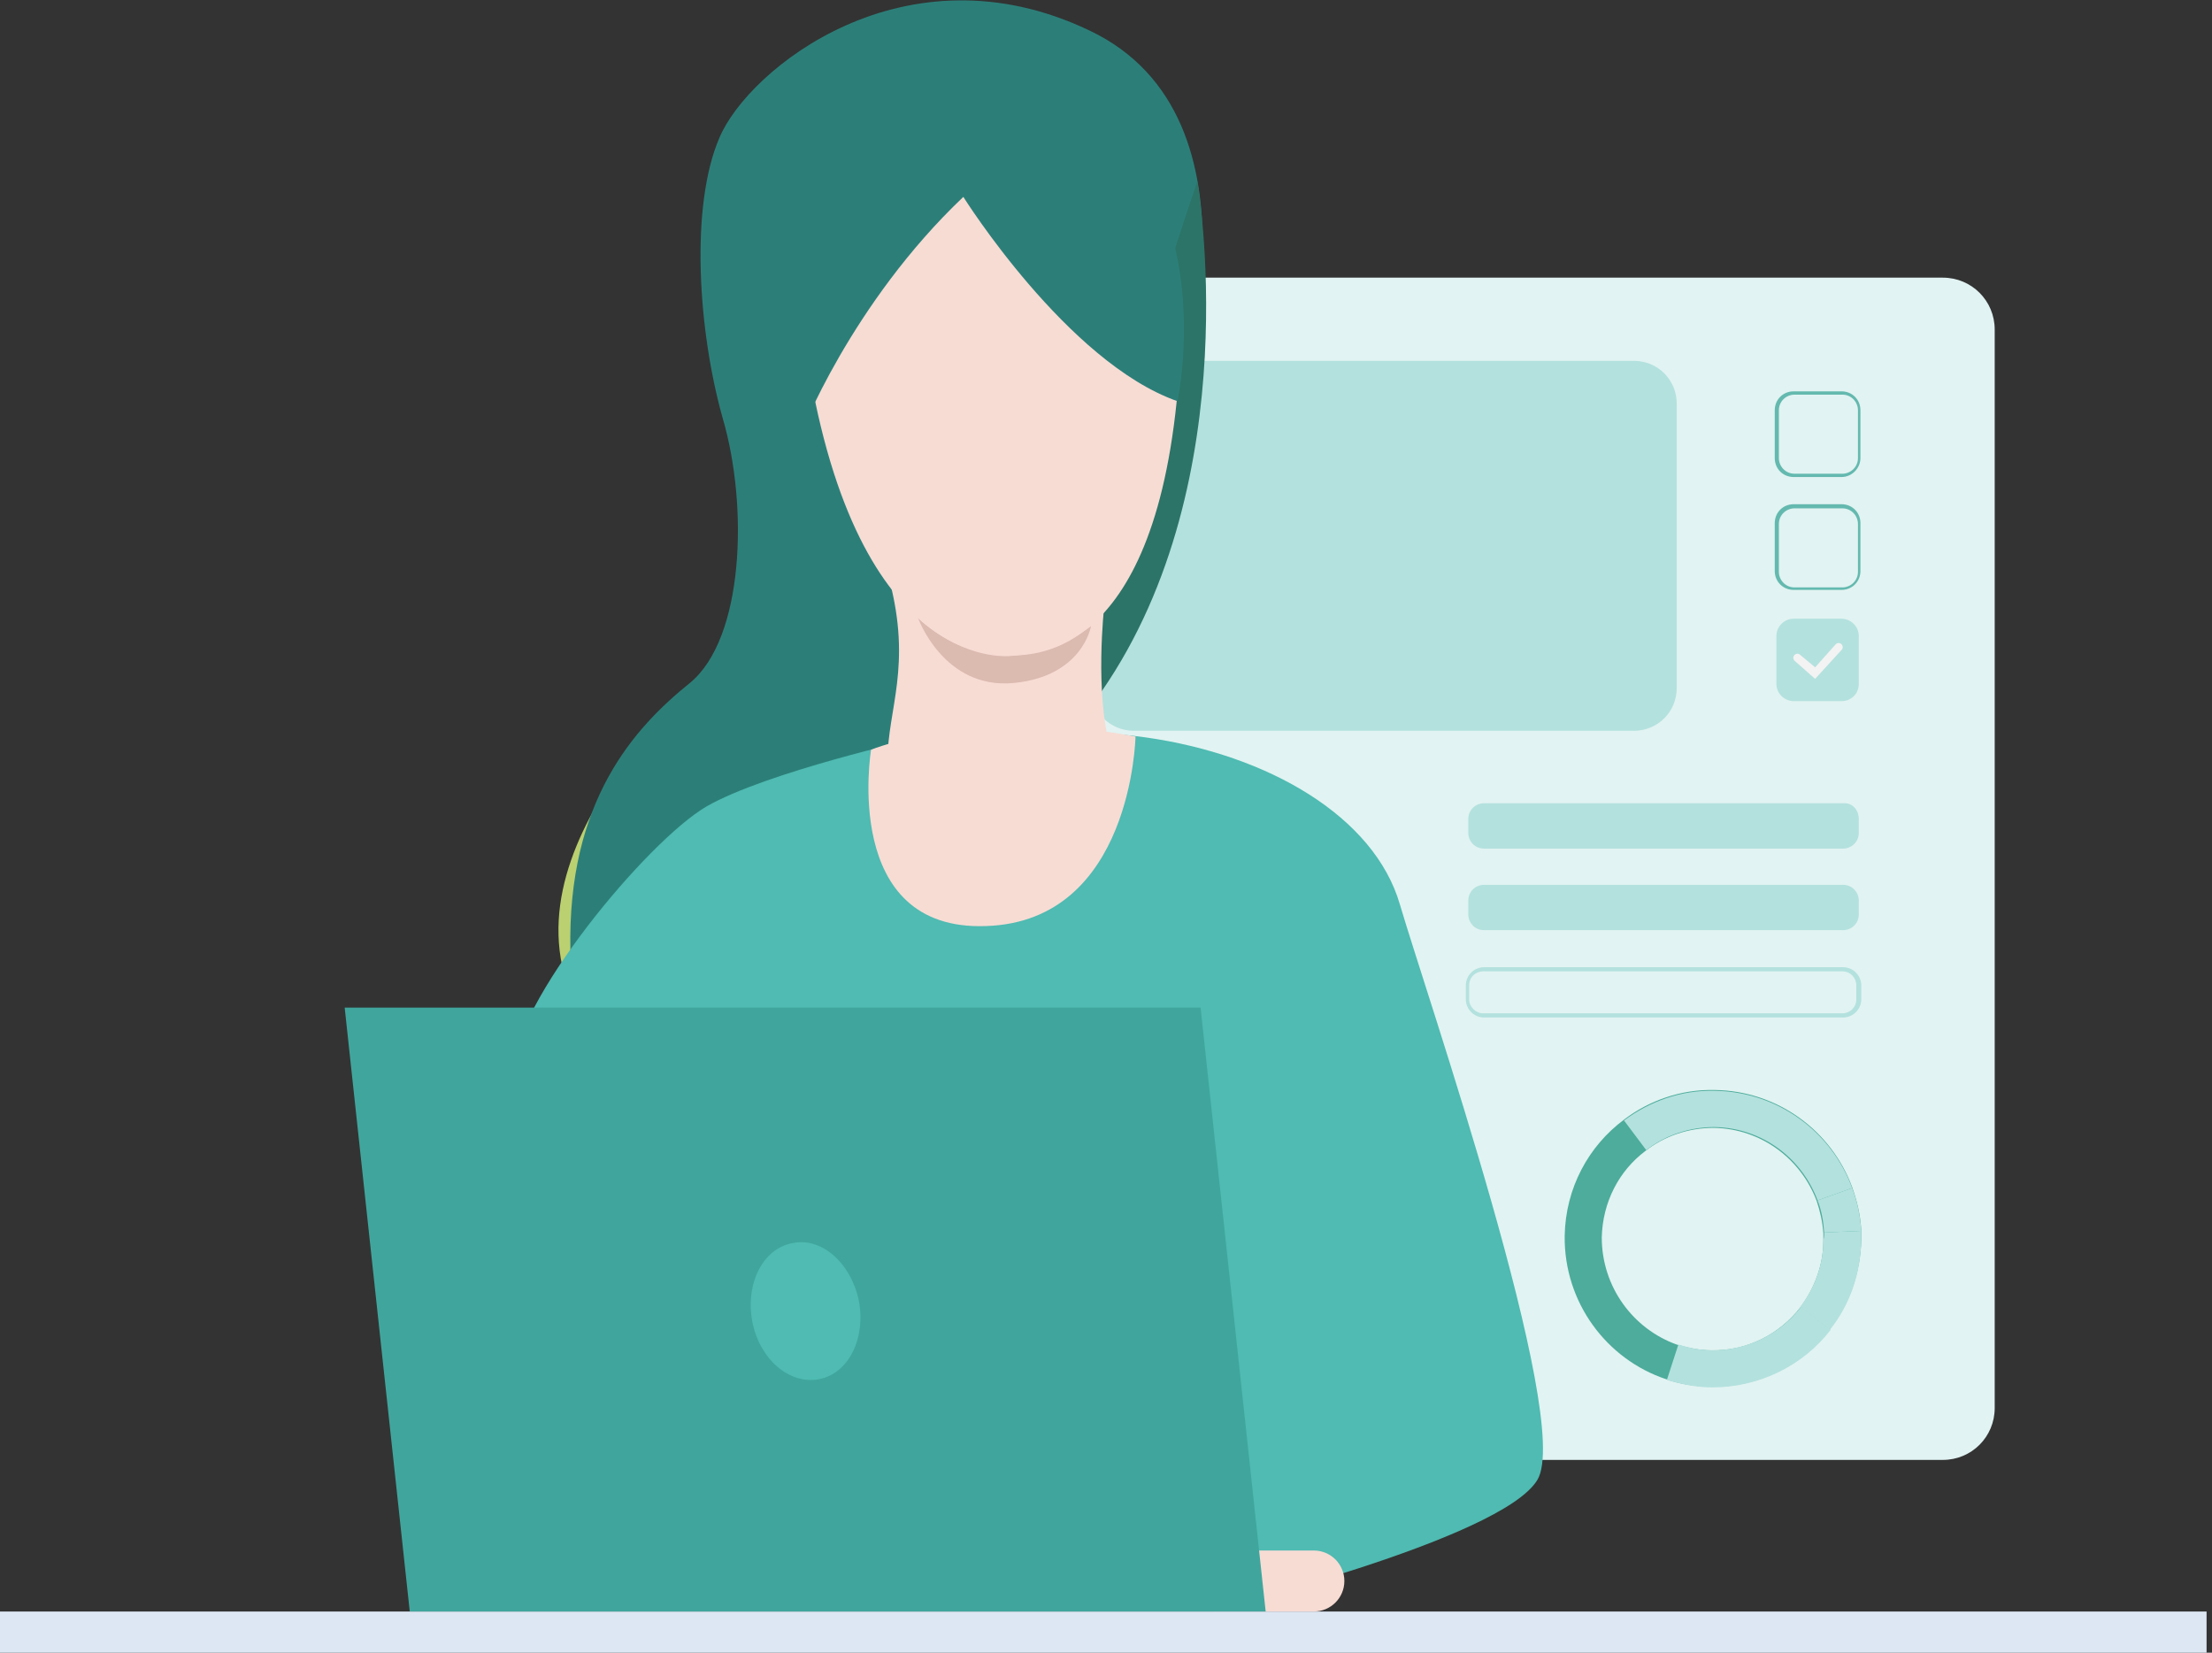
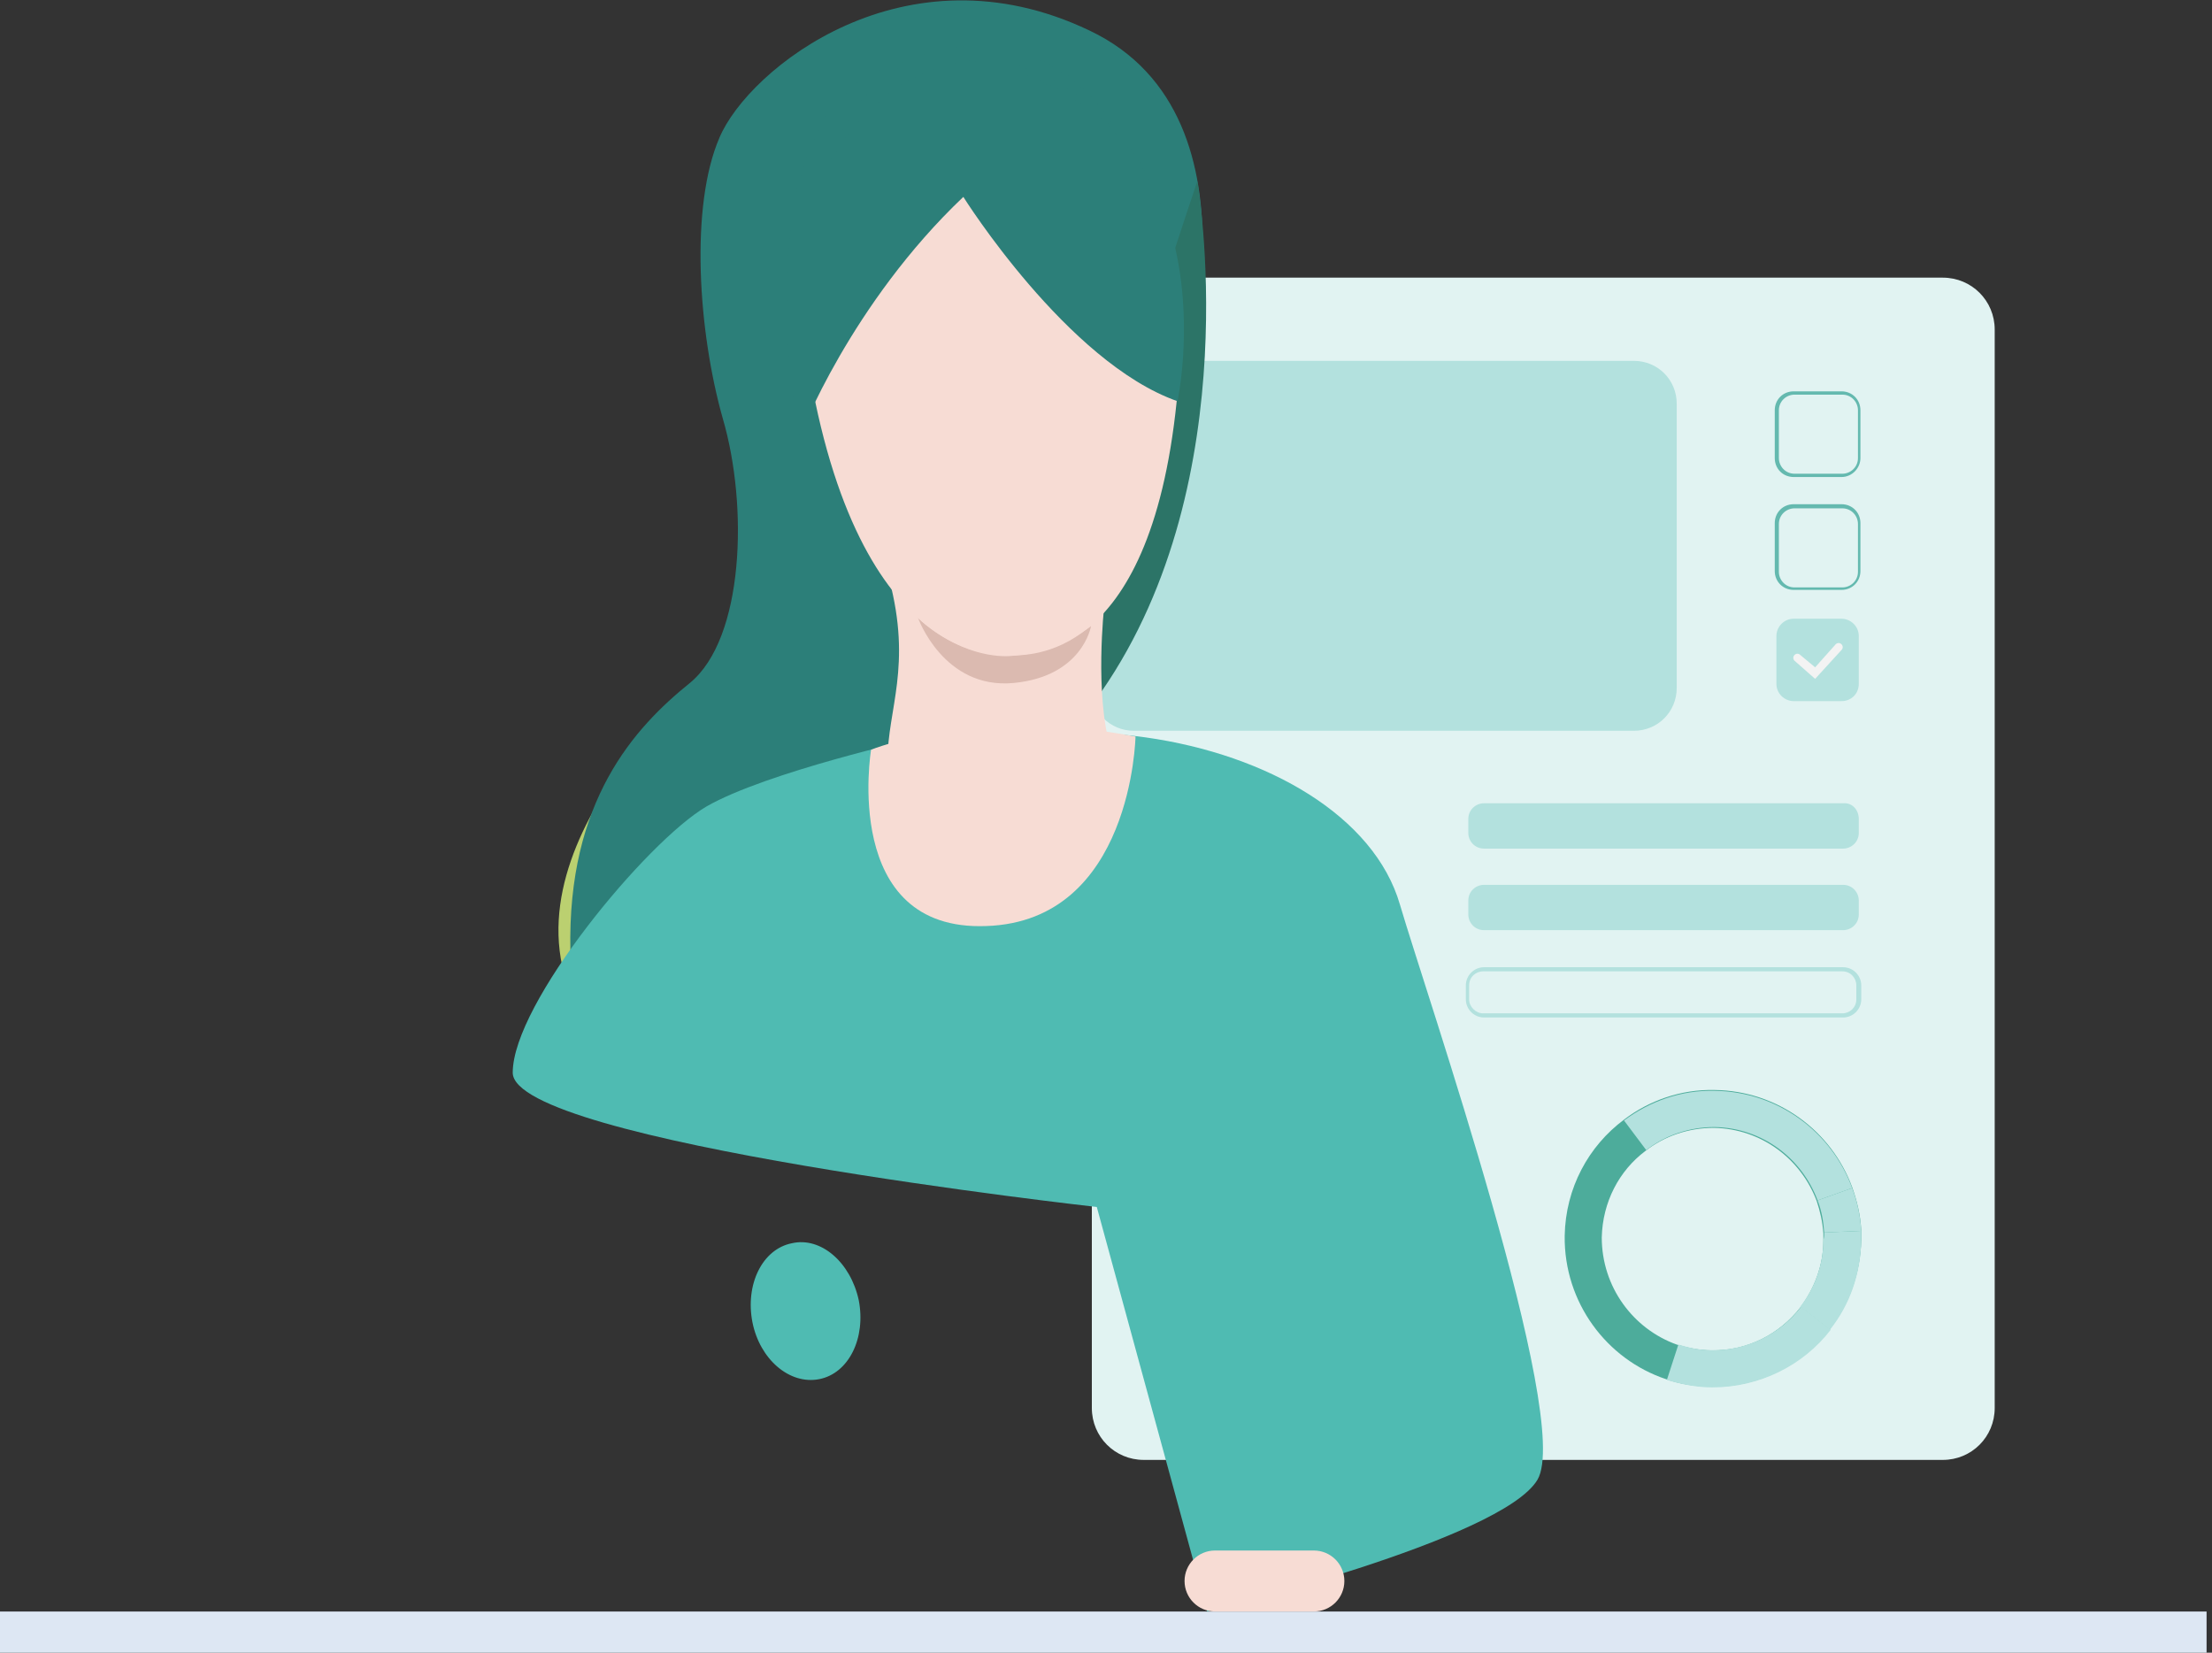
<svg xmlns="http://www.w3.org/2000/svg" width="170" height="127" viewBox="0 0 170 127" fill="none">
  <rect x="0" y="0" width="170" height="127" fill="#333333" stroke="none" />
  <g clip-path="url(#clip0_561_1095)">
    <path d="M153.3 25.325V108.197C153.3 110.413 151.527 112.186 149.312 112.186H87.901C85.685 112.186 83.912 110.413 83.912 108.197V25.325C83.912 23.109 85.685 21.336 87.901 21.336H149.312C151.527 21.336 153.3 23.109 153.3 25.325Z" fill="#E1F3F2" />
    <path d="M125.57 56.156H87.141C85.305 56.156 83.849 54.7 83.849 52.864V31.022C83.849 29.186 85.305 27.73 87.141 27.73H125.57C127.406 27.73 128.862 29.186 128.862 31.022V52.864C128.862 54.7 127.406 56.156 125.57 56.156Z" fill="#B3E1DE" />
    <path d="M128.039 105.981C129.116 106.361 130.319 106.551 131.521 106.551C135.257 106.614 138.549 104.841 140.638 102.119C142.094 100.22 142.981 97.877 143.044 95.281C143.044 95.028 143.044 94.775 143.044 94.522C142.981 93.382 142.727 92.306 142.347 91.23C140.765 86.924 136.65 83.822 131.775 83.759C129.179 83.696 126.71 84.582 124.811 86.038C122.088 88.064 120.316 91.293 120.252 94.965C120.189 100.093 123.481 104.461 128.039 105.981ZM123.101 95.091C123.165 92.369 124.431 89.963 126.457 88.444C127.913 87.304 129.749 86.671 131.711 86.671C135.383 86.735 138.422 89.077 139.625 92.306C139.878 93.066 140.068 93.889 140.132 94.775C140.132 94.965 140.132 95.155 140.132 95.345C140.132 97.244 139.435 99.017 138.359 100.473C136.776 102.499 134.307 103.828 131.521 103.765C130.572 103.765 129.749 103.575 128.862 103.322C125.507 102.119 123.101 98.89 123.101 95.091Z" fill="#4DAC9B" />
    <path d="M138.422 100.409L140.701 102.182C138.612 104.904 135.257 106.614 131.585 106.614C130.382 106.614 129.179 106.36 128.103 106.044L128.989 103.321C129.812 103.575 130.698 103.765 131.585 103.765C134.307 103.765 136.839 102.498 138.422 100.409Z" fill="#B3E1DE" />
    <path d="M140.195 94.712L143.044 94.585C143.044 94.838 143.044 95.091 143.044 95.345C142.981 97.94 142.157 100.283 140.638 102.182L138.359 100.409C139.435 99.017 140.132 97.244 140.132 95.281C140.195 95.091 140.195 94.901 140.195 94.712Z" fill="#B3E1DE" />
    <path d="M140.195 94.712C140.132 93.825 140.005 93.066 139.688 92.243L142.347 91.293C142.727 92.306 142.981 93.445 143.044 94.585L140.195 94.712Z" fill="#B3E1DE" />
    <path d="M124.811 86.102C126.773 84.646 129.179 83.759 131.775 83.823C136.65 83.886 140.765 86.988 142.347 91.293L139.688 92.243C138.486 89.014 135.447 86.671 131.775 86.608C129.812 86.608 127.976 87.241 126.52 88.381L124.811 86.102Z" fill="#B3E1DE" />
    <path d="M96.954 81.923C96.384 81.164 95.498 80.721 94.485 80.657C93.092 80.657 91.889 81.544 91.51 82.81C91.383 83.126 91.32 83.443 91.32 83.759C91.32 84.139 91.383 84.519 91.51 84.899C91.699 85.469 92.079 85.912 92.522 86.292C92.966 86.672 93.535 86.862 94.168 86.925C94.232 86.925 94.359 86.925 94.422 86.925C94.485 86.925 94.548 86.925 94.548 86.925H94.612C94.928 86.925 95.245 86.862 95.498 86.735C96.701 86.292 97.524 85.152 97.524 83.823C97.587 83.126 97.334 82.493 96.954 81.923ZM95.245 86.039C95.055 86.102 94.802 86.165 94.548 86.165C94.485 86.165 94.422 86.165 94.422 86.165C94.168 86.165 93.979 86.102 93.789 86.039C93.535 85.975 93.219 85.849 93.029 85.659C92.966 85.595 92.839 85.532 92.776 85.469C92.332 85.026 92.079 84.456 92.079 83.823C92.079 83.633 92.079 83.506 92.143 83.316C92.143 83.253 92.206 83.19 92.206 83.063C92.522 82.113 93.409 81.48 94.485 81.48C95.245 81.48 95.878 81.86 96.321 82.43C96.638 82.81 96.828 83.316 96.828 83.886C96.764 84.836 96.131 85.722 95.245 86.039Z" fill="#4DA8F2" />
    <path d="M141.524 36.657H137.852C137.029 36.657 136.396 36.023 136.396 35.2V31.528C136.396 30.705 137.029 30.072 137.852 30.072H141.524C142.348 30.072 142.981 30.705 142.981 31.528V35.2C142.981 35.96 142.348 36.657 141.524 36.657ZM137.916 30.326C137.283 30.326 136.713 30.832 136.713 31.528V35.2C136.713 35.834 137.219 36.403 137.916 36.403H141.588C142.221 36.403 142.791 35.897 142.791 35.2V31.528C142.791 30.895 142.284 30.326 141.588 30.326H137.916Z" fill="#64B9AF" />
    <path d="M141.524 45.33H137.852C137.029 45.33 136.396 44.697 136.396 43.874V40.202C136.396 39.379 137.029 38.746 137.852 38.746H141.524C142.348 38.746 142.981 39.379 142.981 40.202V43.874C142.981 44.697 142.348 45.33 141.524 45.33ZM137.916 39.063C137.283 39.063 136.713 39.569 136.713 40.266V43.938C136.713 44.571 137.219 45.14 137.916 45.14H141.588C142.221 45.14 142.791 44.634 142.791 43.938V40.266C142.791 39.632 142.284 39.063 141.588 39.063H137.916Z" fill="#64B9AF" />
    <path d="M141.524 53.877H137.852C137.156 53.877 136.523 53.307 136.523 52.547V48.875C136.523 48.179 137.093 47.546 137.852 47.546H141.524C142.221 47.546 142.854 48.116 142.854 48.875V52.547C142.854 53.307 142.284 53.877 141.524 53.877Z" fill="#B3E1DE" />
    <path d="M139.499 52.167L137.916 50.774C137.789 50.648 137.789 50.458 137.916 50.331C138.042 50.205 138.232 50.205 138.359 50.331L139.499 51.281L141.081 49.508C141.208 49.381 141.398 49.381 141.524 49.508C141.651 49.635 141.651 49.825 141.524 49.951L139.499 52.167Z" fill="#F3F3F3" />
    <path d="M142.854 62.93V64.007C142.854 64.703 142.284 65.21 141.651 65.21H114.048C113.351 65.21 112.845 64.64 112.845 64.007V62.93C112.845 62.234 113.415 61.727 114.048 61.727H141.651C142.347 61.664 142.854 62.234 142.854 62.93Z" fill="#B3E1DE" />
    <path d="M142.854 69.198V70.274C142.854 70.971 142.284 71.477 141.651 71.477H114.048C113.351 71.477 112.845 70.907 112.845 70.274V69.198C112.845 68.502 113.415 67.995 114.048 67.995H141.651C142.347 67.995 142.854 68.565 142.854 69.198Z" fill="#B3E1DE" />
    <path d="M141.651 78.188H114.048C113.288 78.188 112.655 77.555 112.655 76.795V75.719C112.655 74.959 113.288 74.326 114.048 74.326H141.651C142.411 74.326 143.044 74.959 143.044 75.719V76.795C143.044 77.555 142.411 78.188 141.651 78.188ZM113.985 74.643C113.415 74.643 112.908 75.086 112.908 75.719V76.795C112.908 77.365 113.415 77.871 113.985 77.871H141.588C142.158 77.871 142.664 77.428 142.664 76.795V75.719C142.664 75.149 142.221 74.643 141.588 74.643H113.985Z" fill="#B3E1DE" />
    <path d="M54.79 51.345C54.79 51.345 37.696 65.336 44.533 77.745C51.434 90.154 55.803 80.088 55.803 80.088C55.803 80.088 60.931 82.05 54.22 66.919C51.118 59.702 54.79 51.345 54.79 51.345Z" fill="#BBD070" />
    <path d="M169.583 123.835H-0.417V127H169.583V123.835Z" fill="#DDE7F3" />
    <path d="M90.497 30.832C90.497 30.832 97.904 9.053 83.722 2.342C69.541 -4.432 57.512 5.318 55.296 10.572C53.017 15.827 53.65 25.45 55.549 32.161C57.512 38.872 57.196 49.065 53.017 52.484C48.775 55.902 43.584 61.537 43.837 73.059C44.027 80.213 71.947 54.763 71.947 54.763L90.497 30.832Z" fill="#2C7F79" />
    <path d="M70.554 56.725C70.554 56.725 58.905 59.321 54.283 61.98C49.661 64.702 39.405 77.111 39.405 82.429C39.405 87.747 84.292 92.749 84.292 92.749L92.776 123.834C92.776 123.834 115.441 118.326 118.163 113.704C120.885 109.083 109.553 76.225 107.59 69.514C105.628 62.74 97.461 57.992 88.027 56.662C78.657 55.396 70.554 56.725 70.554 56.725Z" fill="#4FBBB2" />
    <path d="M87.268 56.599C87.268 56.599 87.014 70.781 75.809 71.161C64.603 71.604 66.945 57.612 66.945 57.612C66.945 57.612 75.112 54.257 87.268 56.599Z" fill="#F7DCD4" />
    <path d="M92.016 13.928C92.016 13.928 96.004 36.719 84.672 53.117C72.96 70.147 92.016 13.928 92.016 13.928Z" fill="#2C7467" />
    <path d="M84.862 46.596C84.862 46.596 84.102 53.37 85.368 57.548C86.698 61.79 68.211 61.853 68.211 58.435C68.211 54.51 70.111 51.217 68.338 44.507C66.565 37.732 84.862 46.596 84.862 46.596Z" fill="#F7DCD4" />
    <path d="M70.554 47.482C70.554 47.482 76.378 53.56 83.849 48.115C83.849 48.115 83.216 51.977 77.898 52.484C72.516 52.99 70.554 47.482 70.554 47.482Z" fill="#DBBAB0" />
    <path d="M77.835 6.014C77.835 6.014 92.586 10.382 90.433 30.831C88.344 51.281 78.721 50.204 77.835 50.394C76.948 50.521 65.489 51.281 61.88 26.463C58.272 1.646 77.835 6.014 77.835 6.014Z" fill="#F7DCD4" />
    <path d="M74.036 15.13C74.036 15.13 82.013 27.856 90.496 30.831C90.496 30.831 95.118 9.432 76.125 5.001C57.132 0.506 60.108 26.589 61.501 33.554C61.437 33.49 65.426 23.297 74.036 15.13Z" fill="#2C7F79" />
    <path d="M63.273 13.231C63.273 13.231 67.515 5.064 74.606 4.684C81.696 4.305 85.938 10.509 85.938 10.509C85.938 10.509 83.153 3.545 74.606 3.545C66.059 3.545 63.273 13.231 63.273 13.231Z" fill="#2C7F79" />
    <path d="M93.379 123.834H100.977C102.27 123.834 103.319 122.785 103.319 121.492C103.319 120.198 102.27 119.149 100.977 119.149H93.379C92.086 119.149 91.037 120.198 91.037 121.492C91.037 122.785 92.086 123.834 93.379 123.834Z" fill="#F7DCD4" />
-     <path d="M92.269 77.428L97.271 123.834H31.491L26.49 77.428H92.269Z" fill="#40A69D" />
    <path d="M65.996 99.903C66.565 102.815 65.236 105.538 62.957 105.981C60.678 106.424 58.398 104.461 57.828 101.612C57.259 98.7 58.588 95.978 60.867 95.535C63.083 95.028 65.362 96.991 65.996 99.903Z" fill="#4FBBB2" />
  </g>
  <defs>
    <clipPath id="clip0_561_1095">
      <rect width="170" height="127" fill="white" />
    </clipPath>
  </defs>
</svg>